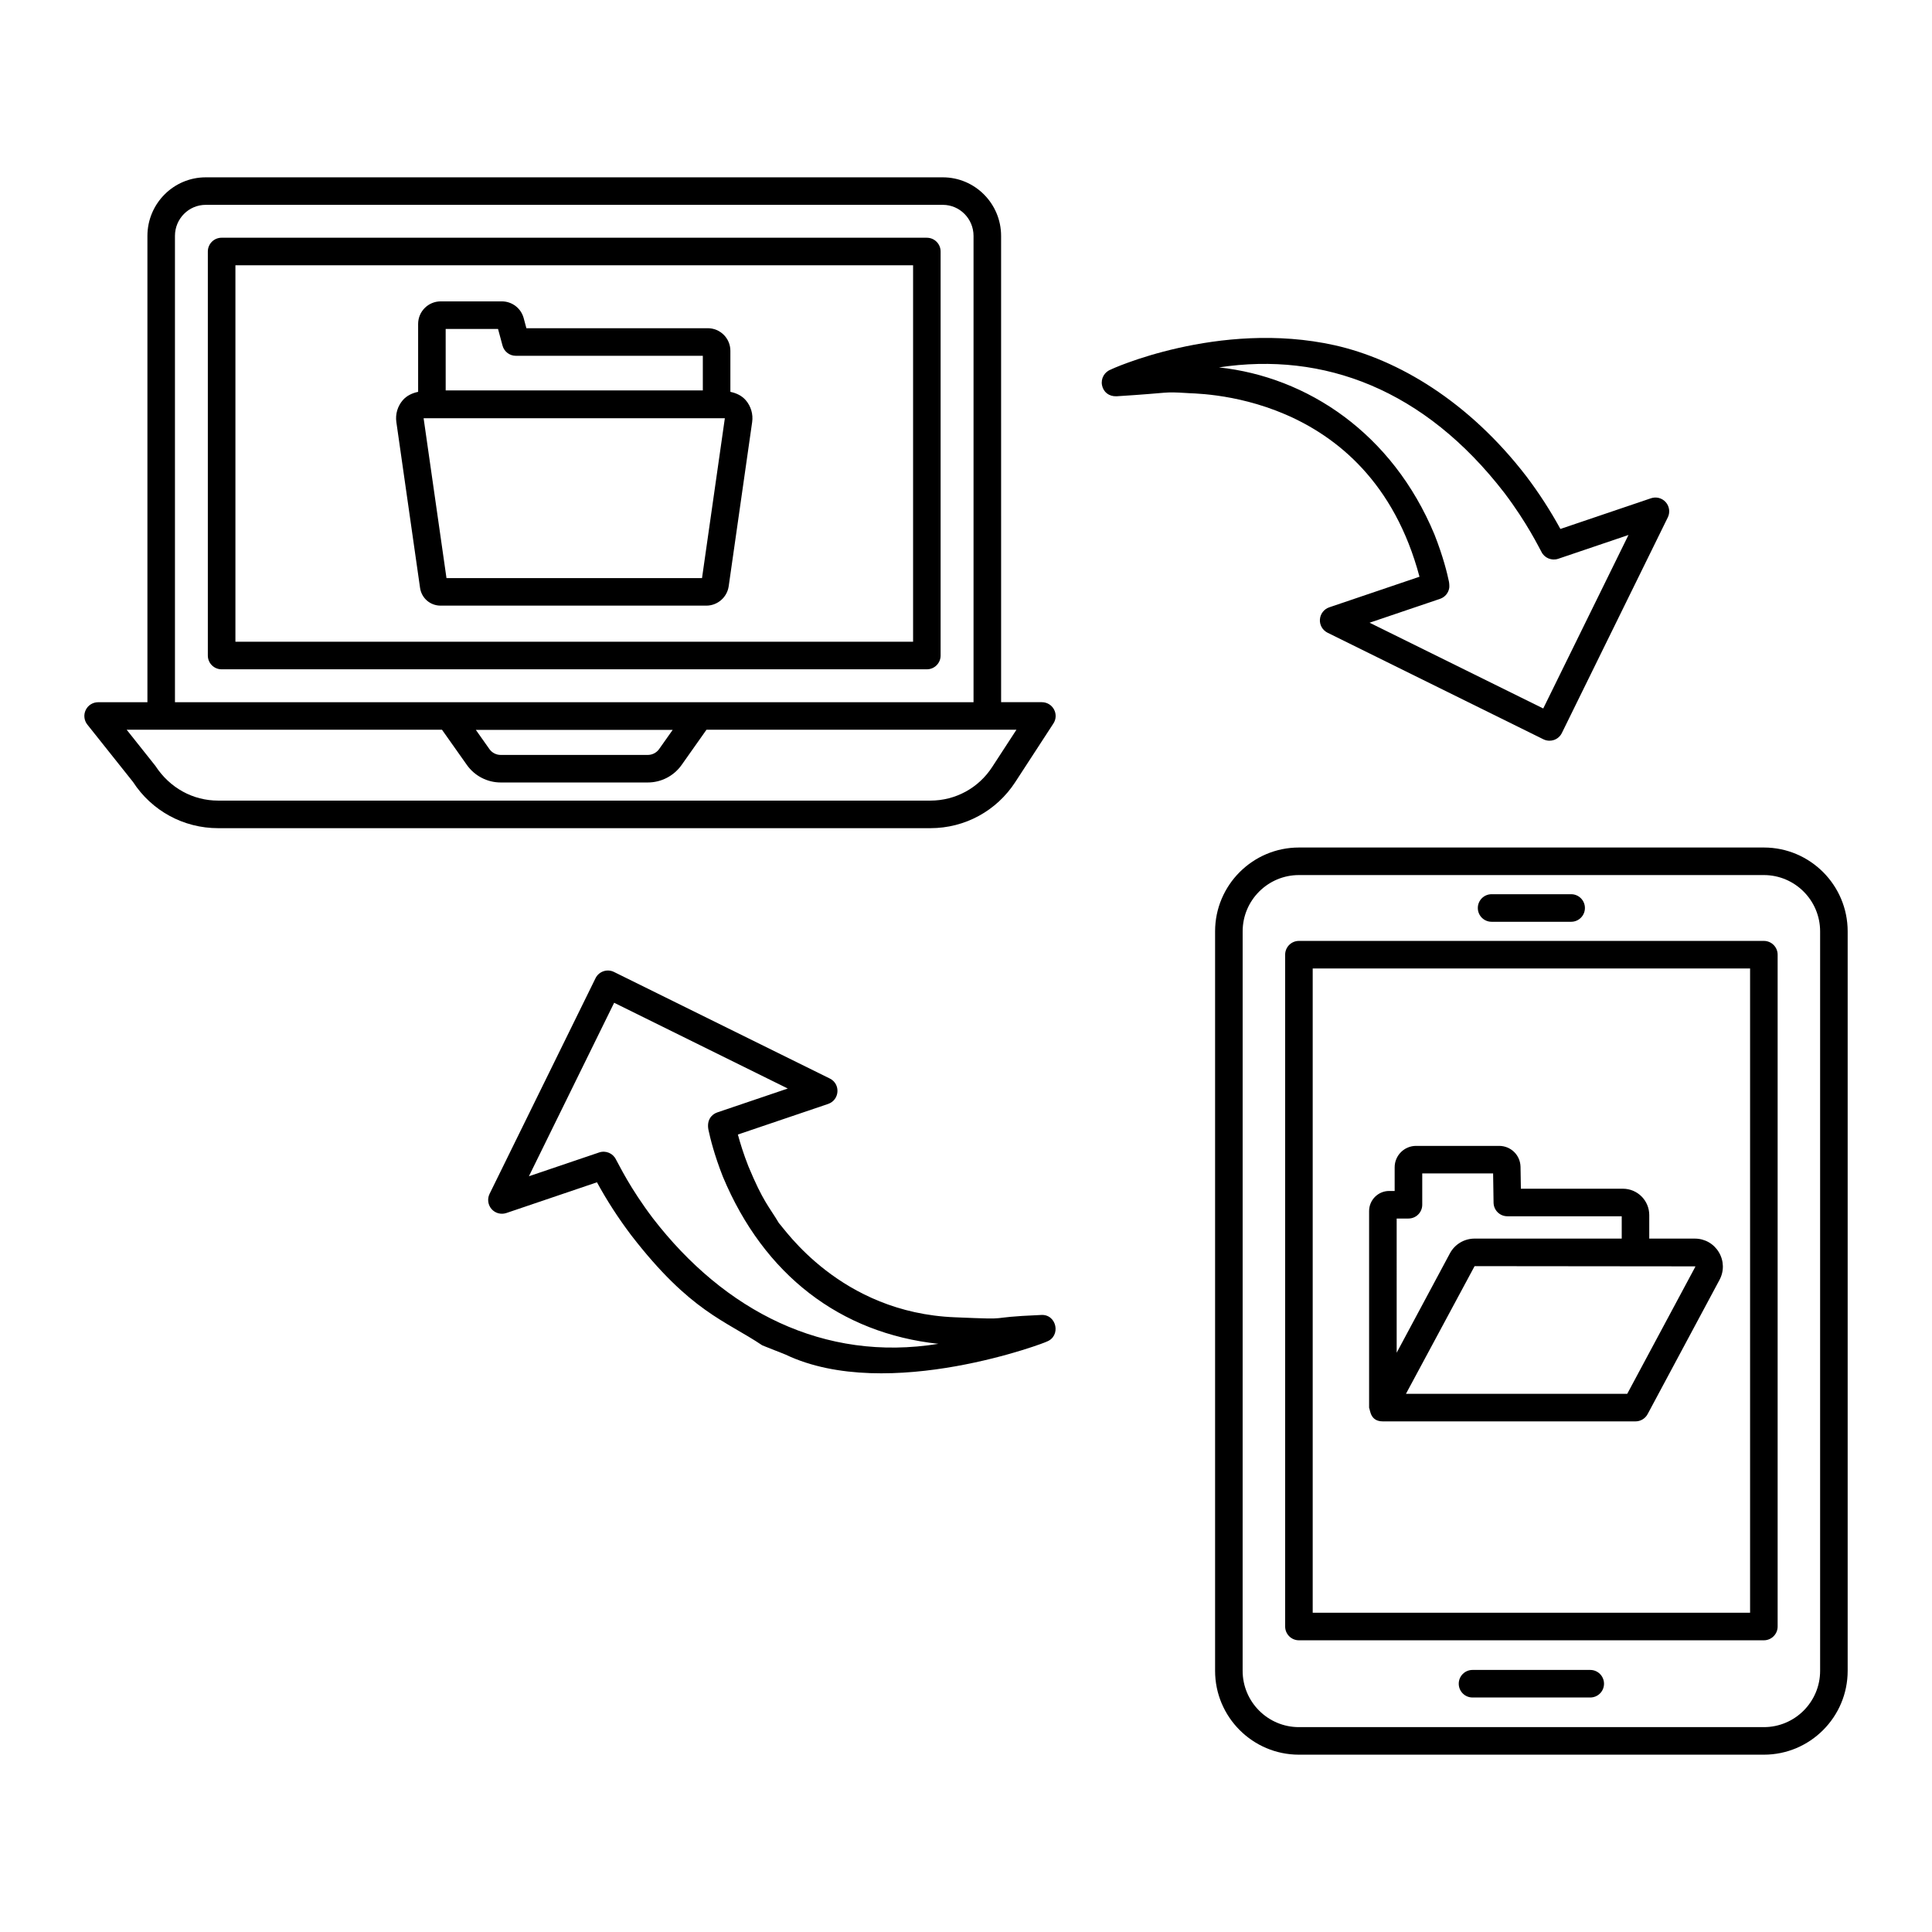
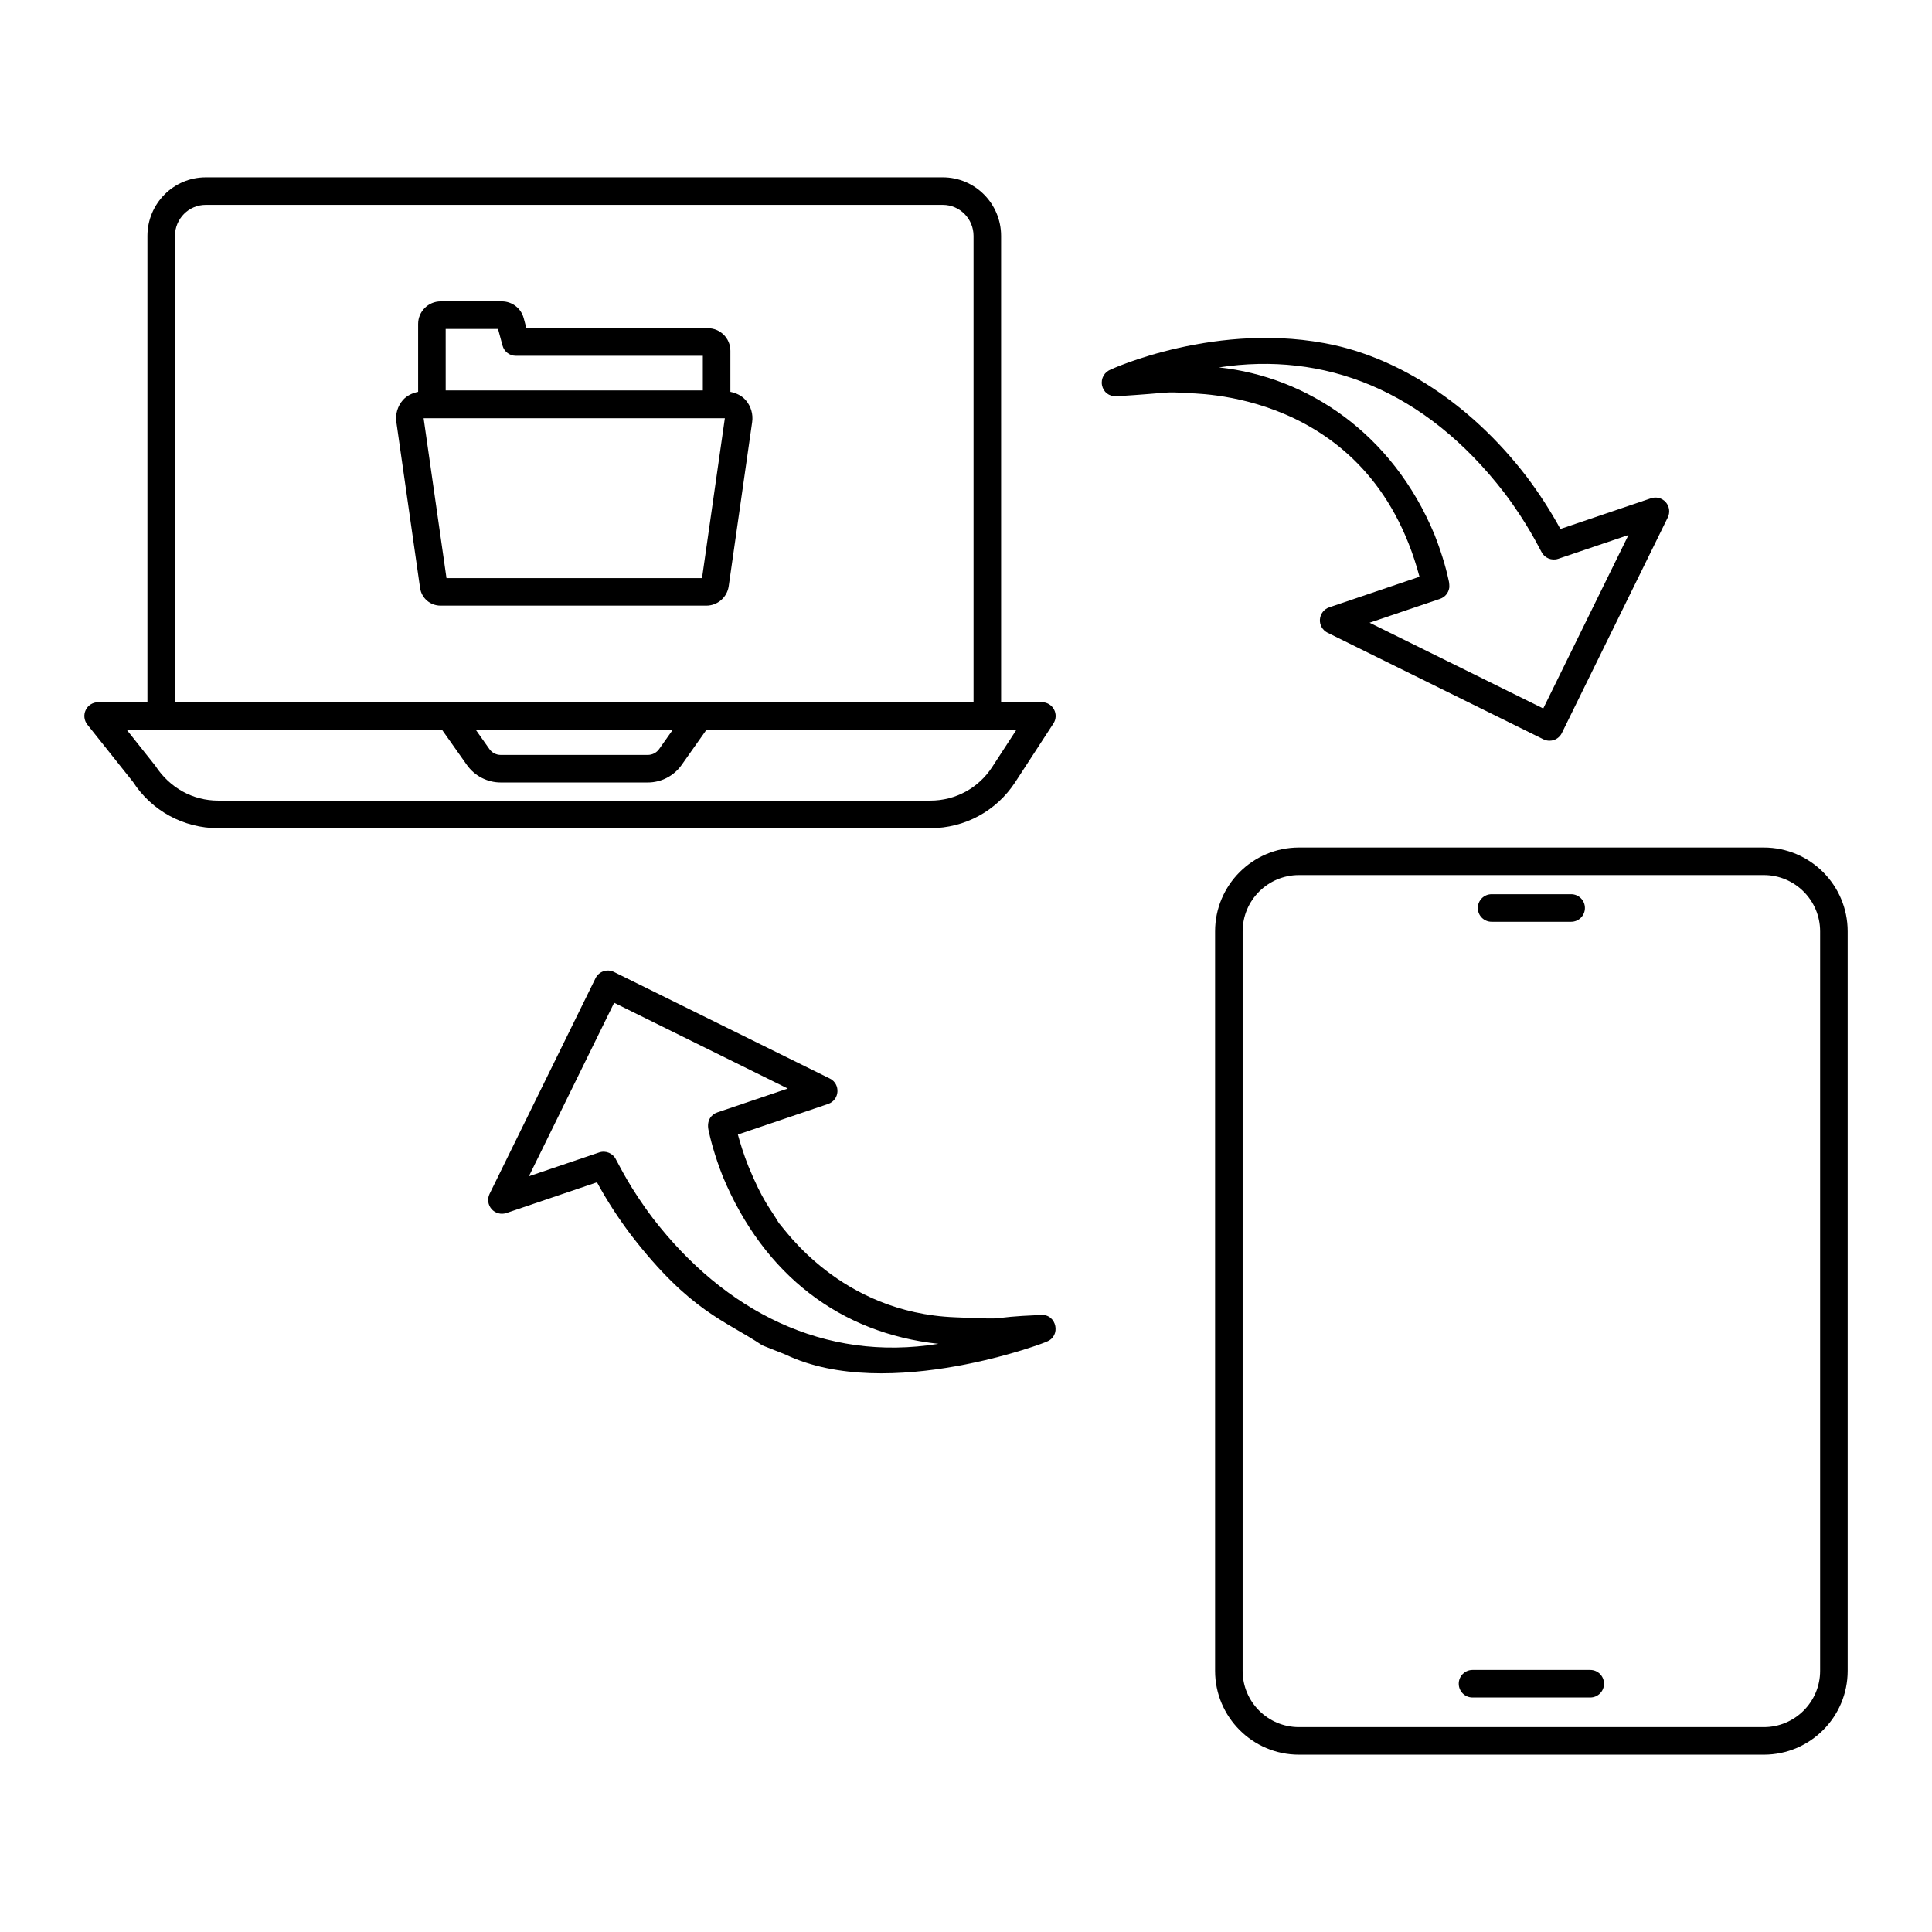
<svg xmlns="http://www.w3.org/2000/svg" fill="#000000" width="800px" height="800px" version="1.1" viewBox="144 144 512 512">
  <g>
-     <path d="m389.63 207h-186.9c-2.019 0-3.652 1.633-3.652 3.652v107.07c0 2.019 1.633 3.652 3.652 3.652h186.89c2.019 0 3.652-1.633 3.652-3.652v-107.07c0-2.016-1.633-3.648-3.648-3.648zm-3.652 107.07h-179.59v-99.77h179.59z" />
    <path d="m179.24 351.21c4.977 7.68 13.414 12.266 22.562 12.266h188.77c9.133 0 17.547-4.586 22.512-12.258l10.082-15.488c0.734-1.121 0.793-2.551 0.148-3.731-0.633-1.176-1.867-1.91-3.207-1.91h-10.801l-0.004-123.57c0-8.555-6.922-15.523-15.438-15.523h-195.35c-8.516 0-15.445 6.965-15.445 15.523v123.58h-13.062c-1.406 0-2.68 0.797-3.289 2.062-0.613 1.262-0.441 2.766 0.43 3.863zm11.125-144.7c0-4.535 3.652-8.223 8.145-8.223h195.35c4.484 0 8.137 3.688 8.137 8.223v123.58h-211.63zm131.9 130.92-3.594 5.086c-0.684 0.969-1.805 1.547-2.988 1.547h-38.996c-1.184 0-2.305-0.578-2.988-1.547l-3.594-5.086zm-61.133-0.043 6.606 9.348c2.055 2.894 5.398 4.629 8.949 4.629h38.996c3.551 0 6.894-1.734 8.949-4.637l6.594-9.34h82.145l-6.418 9.855c-3.613 5.59-9.738 8.926-16.387 8.926h-188.76c-6.668 0-12.805-3.336-16.637-9.219l-7.602-9.562h83.566z" />
    <path d="m260.77 304.5h70.414c2.961 0 5.504-2.203 5.926-5.133l6.219-43.512c0.301-2.09-0.328-4.215-1.711-5.812-1.055-1.211-2.512-1.875-4.059-2.199v-10.879c0-3.301-2.68-5.984-5.977-5.984l-48.082 0.004-0.719-2.676c-0.699-2.617-3.074-4.441-5.781-4.441h-16.215c-3.293 0-5.977 2.68-5.977 5.977v18c-1.547 0.324-3 0.988-4.059 2.199-1.383 1.598-2.012 3.715-1.711 5.812l6.281 43.938c0.402 2.731 2.695 4.707 5.449 4.707zm69.273-7.301h-67.719l-6.062-42.367h79.832zm-67.934-66.027h13.875l1.191 4.414c0.43 1.59 1.867 2.703 3.523 2.703h49.559v9.176h-68.145z" />
    <path d="m488.23 368.6c-12.25 0-22.219 9.969-22.219 22.219v195.97c0 12.25 9.969 22.219 22.219 22.219h123.21c12.25 0 22.211-9.969 22.211-22.219v-195.97c0-12.25-9.961-22.219-22.211-22.219zm138.12 22.219v195.97c0 8.23-6.688 14.918-14.91 14.918h-123.21c-8.23 0-14.918-6.688-14.918-14.918l0.004-195.97c0-8.23 6.688-14.918 14.918-14.918h123.21c8.219 0.004 14.906 6.691 14.906 14.918z" />
-     <path d="m488.23 393.35c-2.019 0-3.652 1.633-3.652 3.652v178.04c0 2.019 1.633 3.652 3.652 3.652h123.21c2.019 0 3.652-1.633 3.652-3.652v-178.04c0-2.019-1.633-3.652-3.652-3.652zm119.56 178.04h-115.91v-170.74h115.91z" />
    <path d="m539.29 388.28h21.078c2.019 0 3.652-1.633 3.652-3.652 0-2.019-1.633-3.652-3.652-3.652h-21.078c-2.019 0-3.652 1.633-3.652 3.652 0 2.019 1.633 3.652 3.652 3.652z" />
    <path d="m565.43 586.55h-31.195c-2.019 0-3.652 1.633-3.652 3.652s1.633 3.652 3.652 3.652h31.195c2.019 0 3.652-1.633 3.652-3.652-0.004-2.019-1.637-3.652-3.652-3.652z" />
-     <path d="m510.48 520.68h66.941c1.348 0 2.582-0.742 3.215-1.926l19.051-35.566c1.246-2.332 1.184-5.07-0.172-7.336-1.355-2.262-3.738-3.609-6.367-3.609h-12.078v-6.238c0-3.852-3.129-6.981-6.981-6.981h-27.039l-0.094-5.824c-0.078-3.102-2.574-5.527-5.676-5.527h-22.012c-3.125 0-5.668 2.547-5.668 5.668v6.281h-1.461c-2.93 0-5.312 2.391-5.312 5.32v52.09c0 0.02 0.008 0.035 0.008 0.055 0.32 0.742 0.32 3.594 3.644 3.594zm82.773-41.082c0.043 0.062 0.02 0.102 0.008 0.137l-18.027 33.641h-58.641l18.191-33.836zm-79.121-12.676h3.125c2.019 0 3.652-1.633 3.652-3.652v-8.301h18.781l0.121 7.758c0.035 1.996 1.652 3.594 3.652 3.594h30.312v5.918h-38.988c-2.754 0-5.269 1.512-6.555 3.93l-14.098 26.312z" />
    <path d="m363.91 429.82-57.195-28.242c-0.871-0.43-1.875-0.5-2.797-0.184-0.918 0.312-1.676 0.977-2.102 1.848l-28.078 57.152c-0.648 1.328-0.434 2.91 0.535 4.023 0.977 1.113 2.531 1.512 3.914 1.047l24.016-8.145c2.609 4.797 5.648 9.492 9.047 13.996 15.723 20.367 24.973 22.625 34.77 29.219l6.144 2.438c27.234 12.988 70.098-3.606 69.109-3.387 4.055-1.395 2.789-7.449-1.449-7.102-16.148 0.684-5.84 1.332-22.711 0.613-30.492-1.176-45.34-23.688-46.676-24.934-2.617-4.402-4.184-5.644-8.094-15.051-1.32-3.344-2.203-6.246-2.797-8.449l23.91-8.105c3.078-1.059 3.367-5.293 0.453-6.738zm-29.812 8.977c-1.652 0.562-2.848 2.168-2.348 4.637 0.457 2.184 1.562 6.68 3.828 12.422 10.883 26.047 31.141 41.48 57.113 44.273-30.344 4.914-56.699-8.707-75.648-33.25-6.152-8.137-8.883-14.004-9.805-15.602-0.781-1.625-2.668-2.465-4.457-1.867l-18.617 6.309 22.59-45.977 46.012 22.727z" />
    <path d="m493.79 308.16c-0.102 1.477 0.707 2.859 2.023 3.516l57.199 28.242c0.508 0.25 1.062 0.379 1.617 0.379 0.398 0 0.793-0.062 1.176-0.191 0.918-0.312 1.676-0.977 2.102-1.848l28.078-57.145c0.648-1.328 0.434-2.91-0.535-4.023-0.977-1.105-2.523-1.52-3.914-1.047l-24.016 8.137c-2.644-4.84-5.684-9.539-9.047-13.984-15.27-19.836-34.008-30.938-50.746-34.695-30.816-6.867-60.012 6.66-59.281 6.41-1.738 0.598-2.766 2.391-2.402 4.188s1.832 3 3.852 2.918c15.137-0.945 12.031-1.25 18.523-0.863 0.875 0.293 48.422-1.406 61.758 48.688l-23.914 8.105c-1.402 0.477-2.371 1.746-2.473 3.215zm31.836-5.461c1.289-0.434 2.231-1.555 2.438-2.902 0.062-0.434 0-1.297-0.094-1.727-0.441-2.144-1.531-6.609-3.82-12.414-11.164-26.867-33.738-41.777-57.113-44.289 27.754-4.231 54.465 5.801 75.641 33.258 6.062 8 9.211 14.57 9.805 15.594 0.797 1.66 2.723 2.445 4.457 1.867l18.625-6.309-22.59 45.977-46.02-22.727z" />
  </g>
</svg>